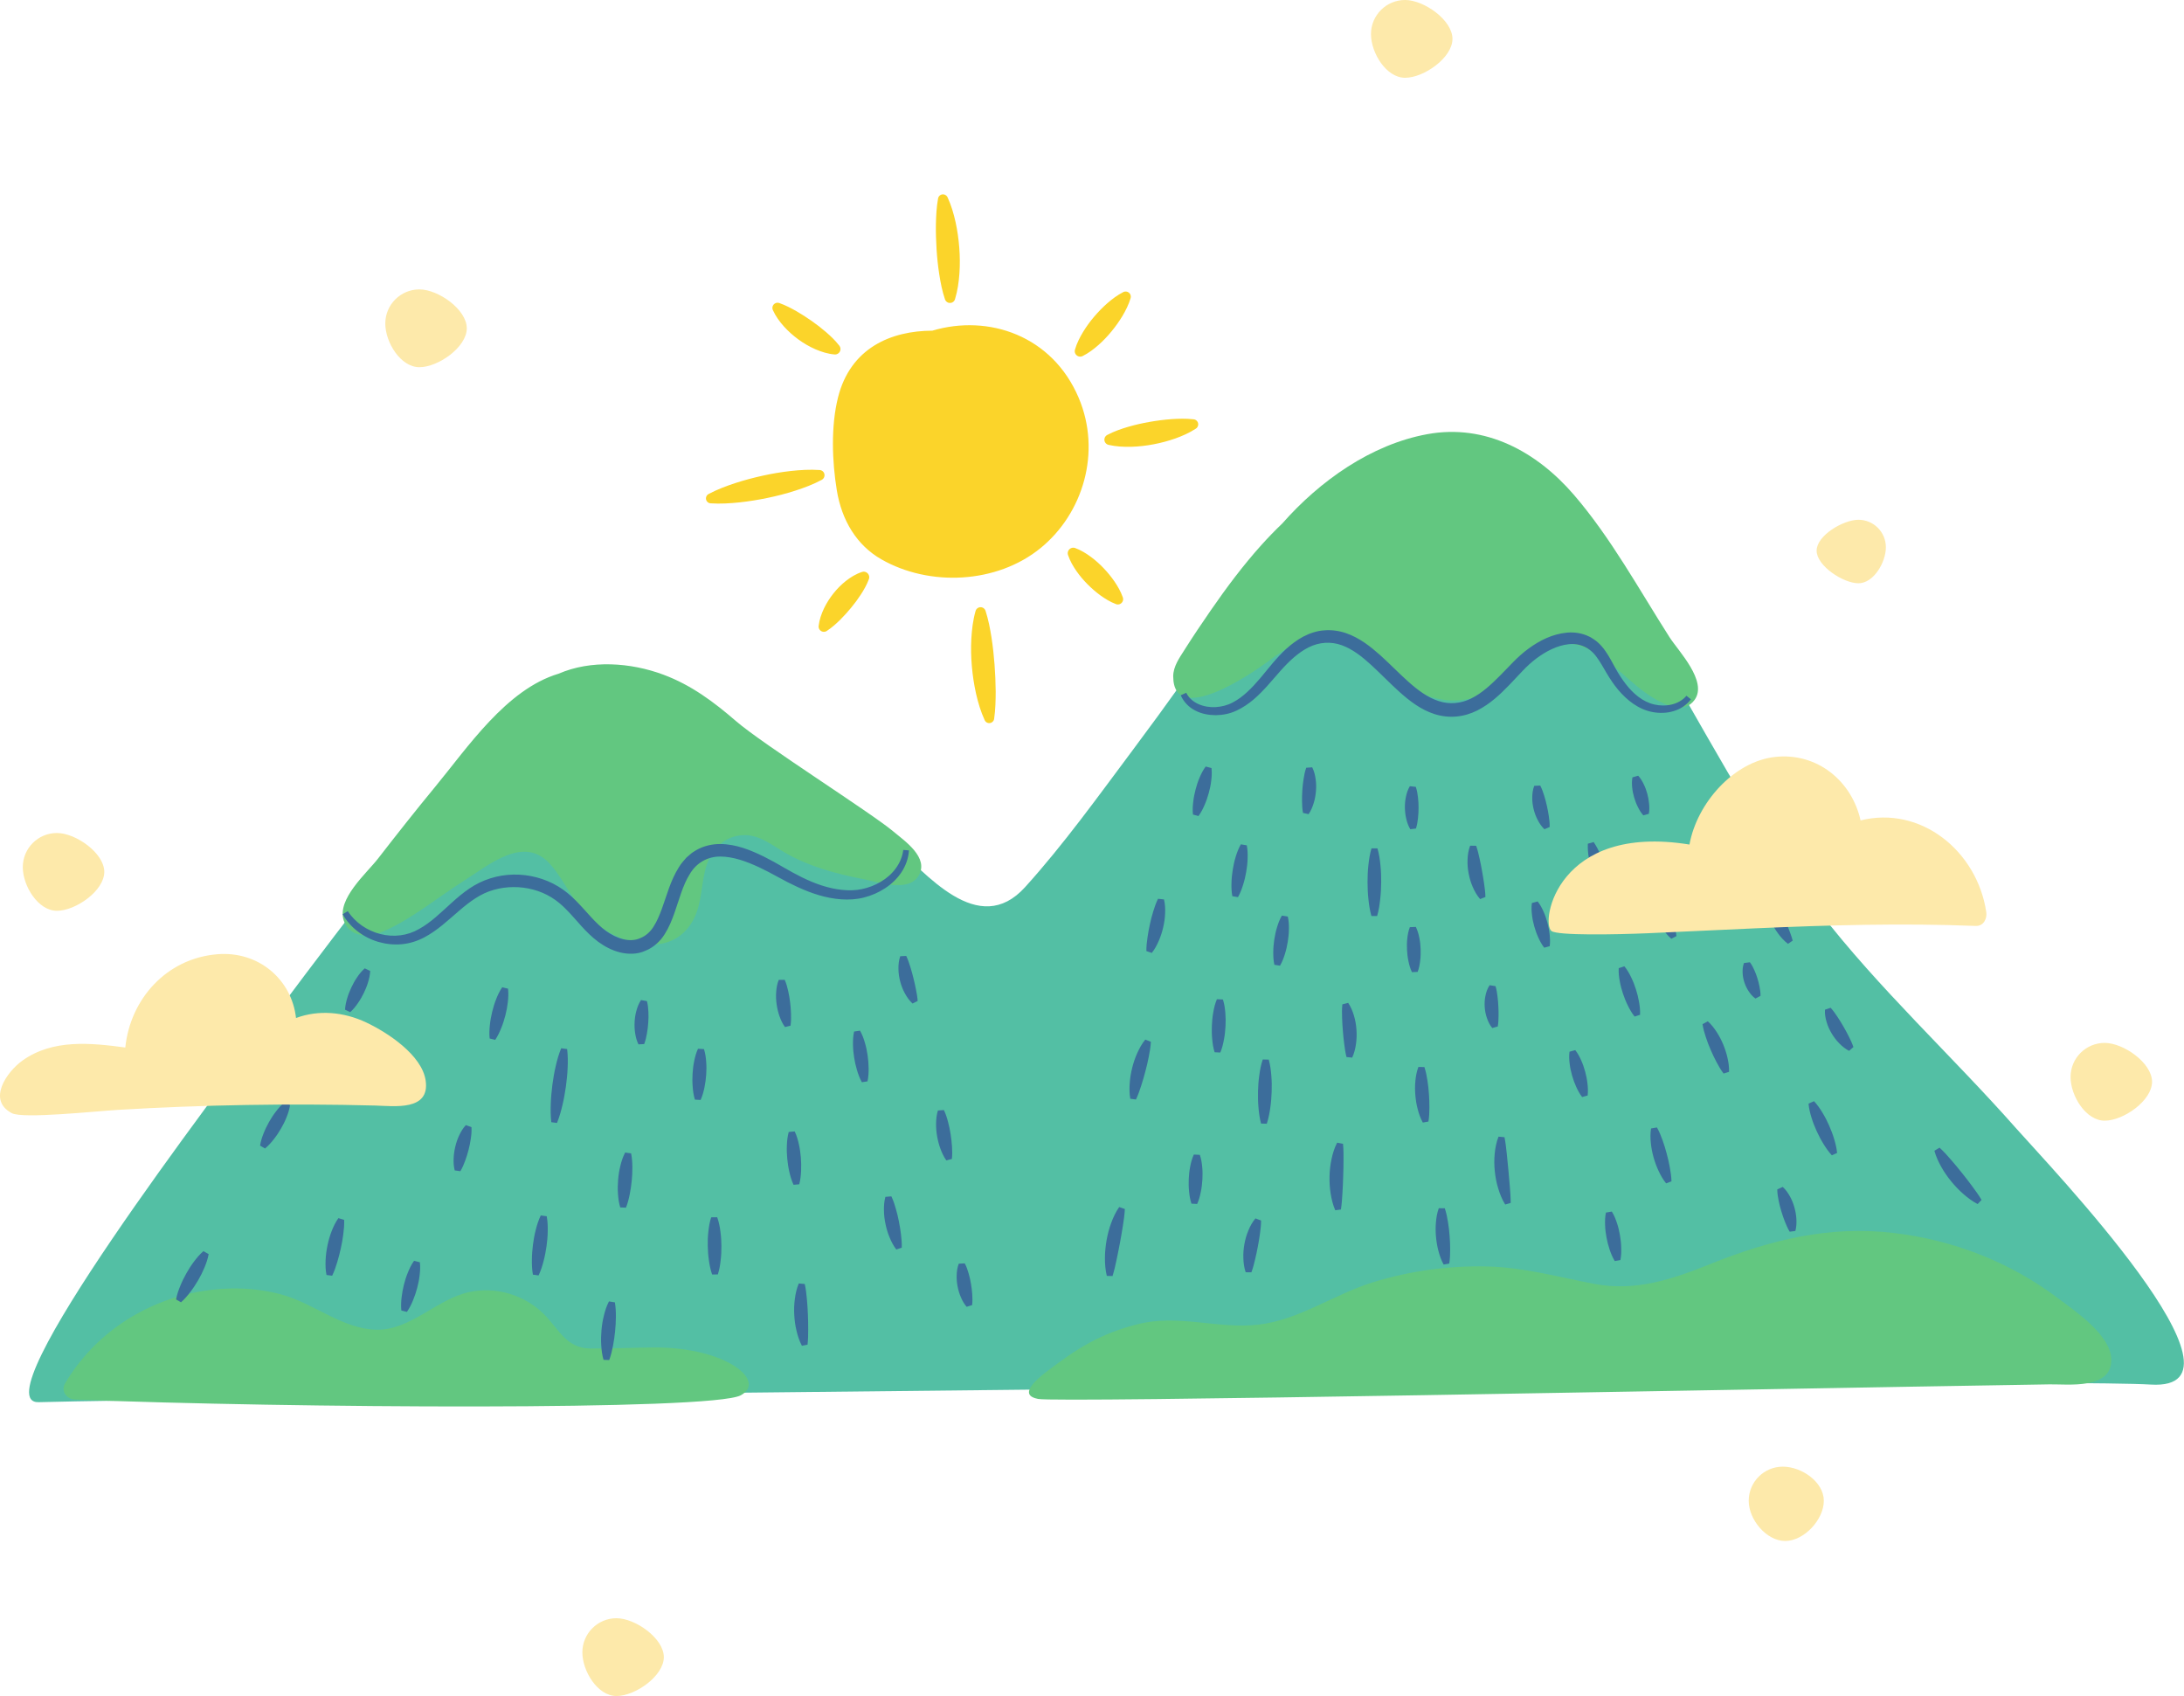
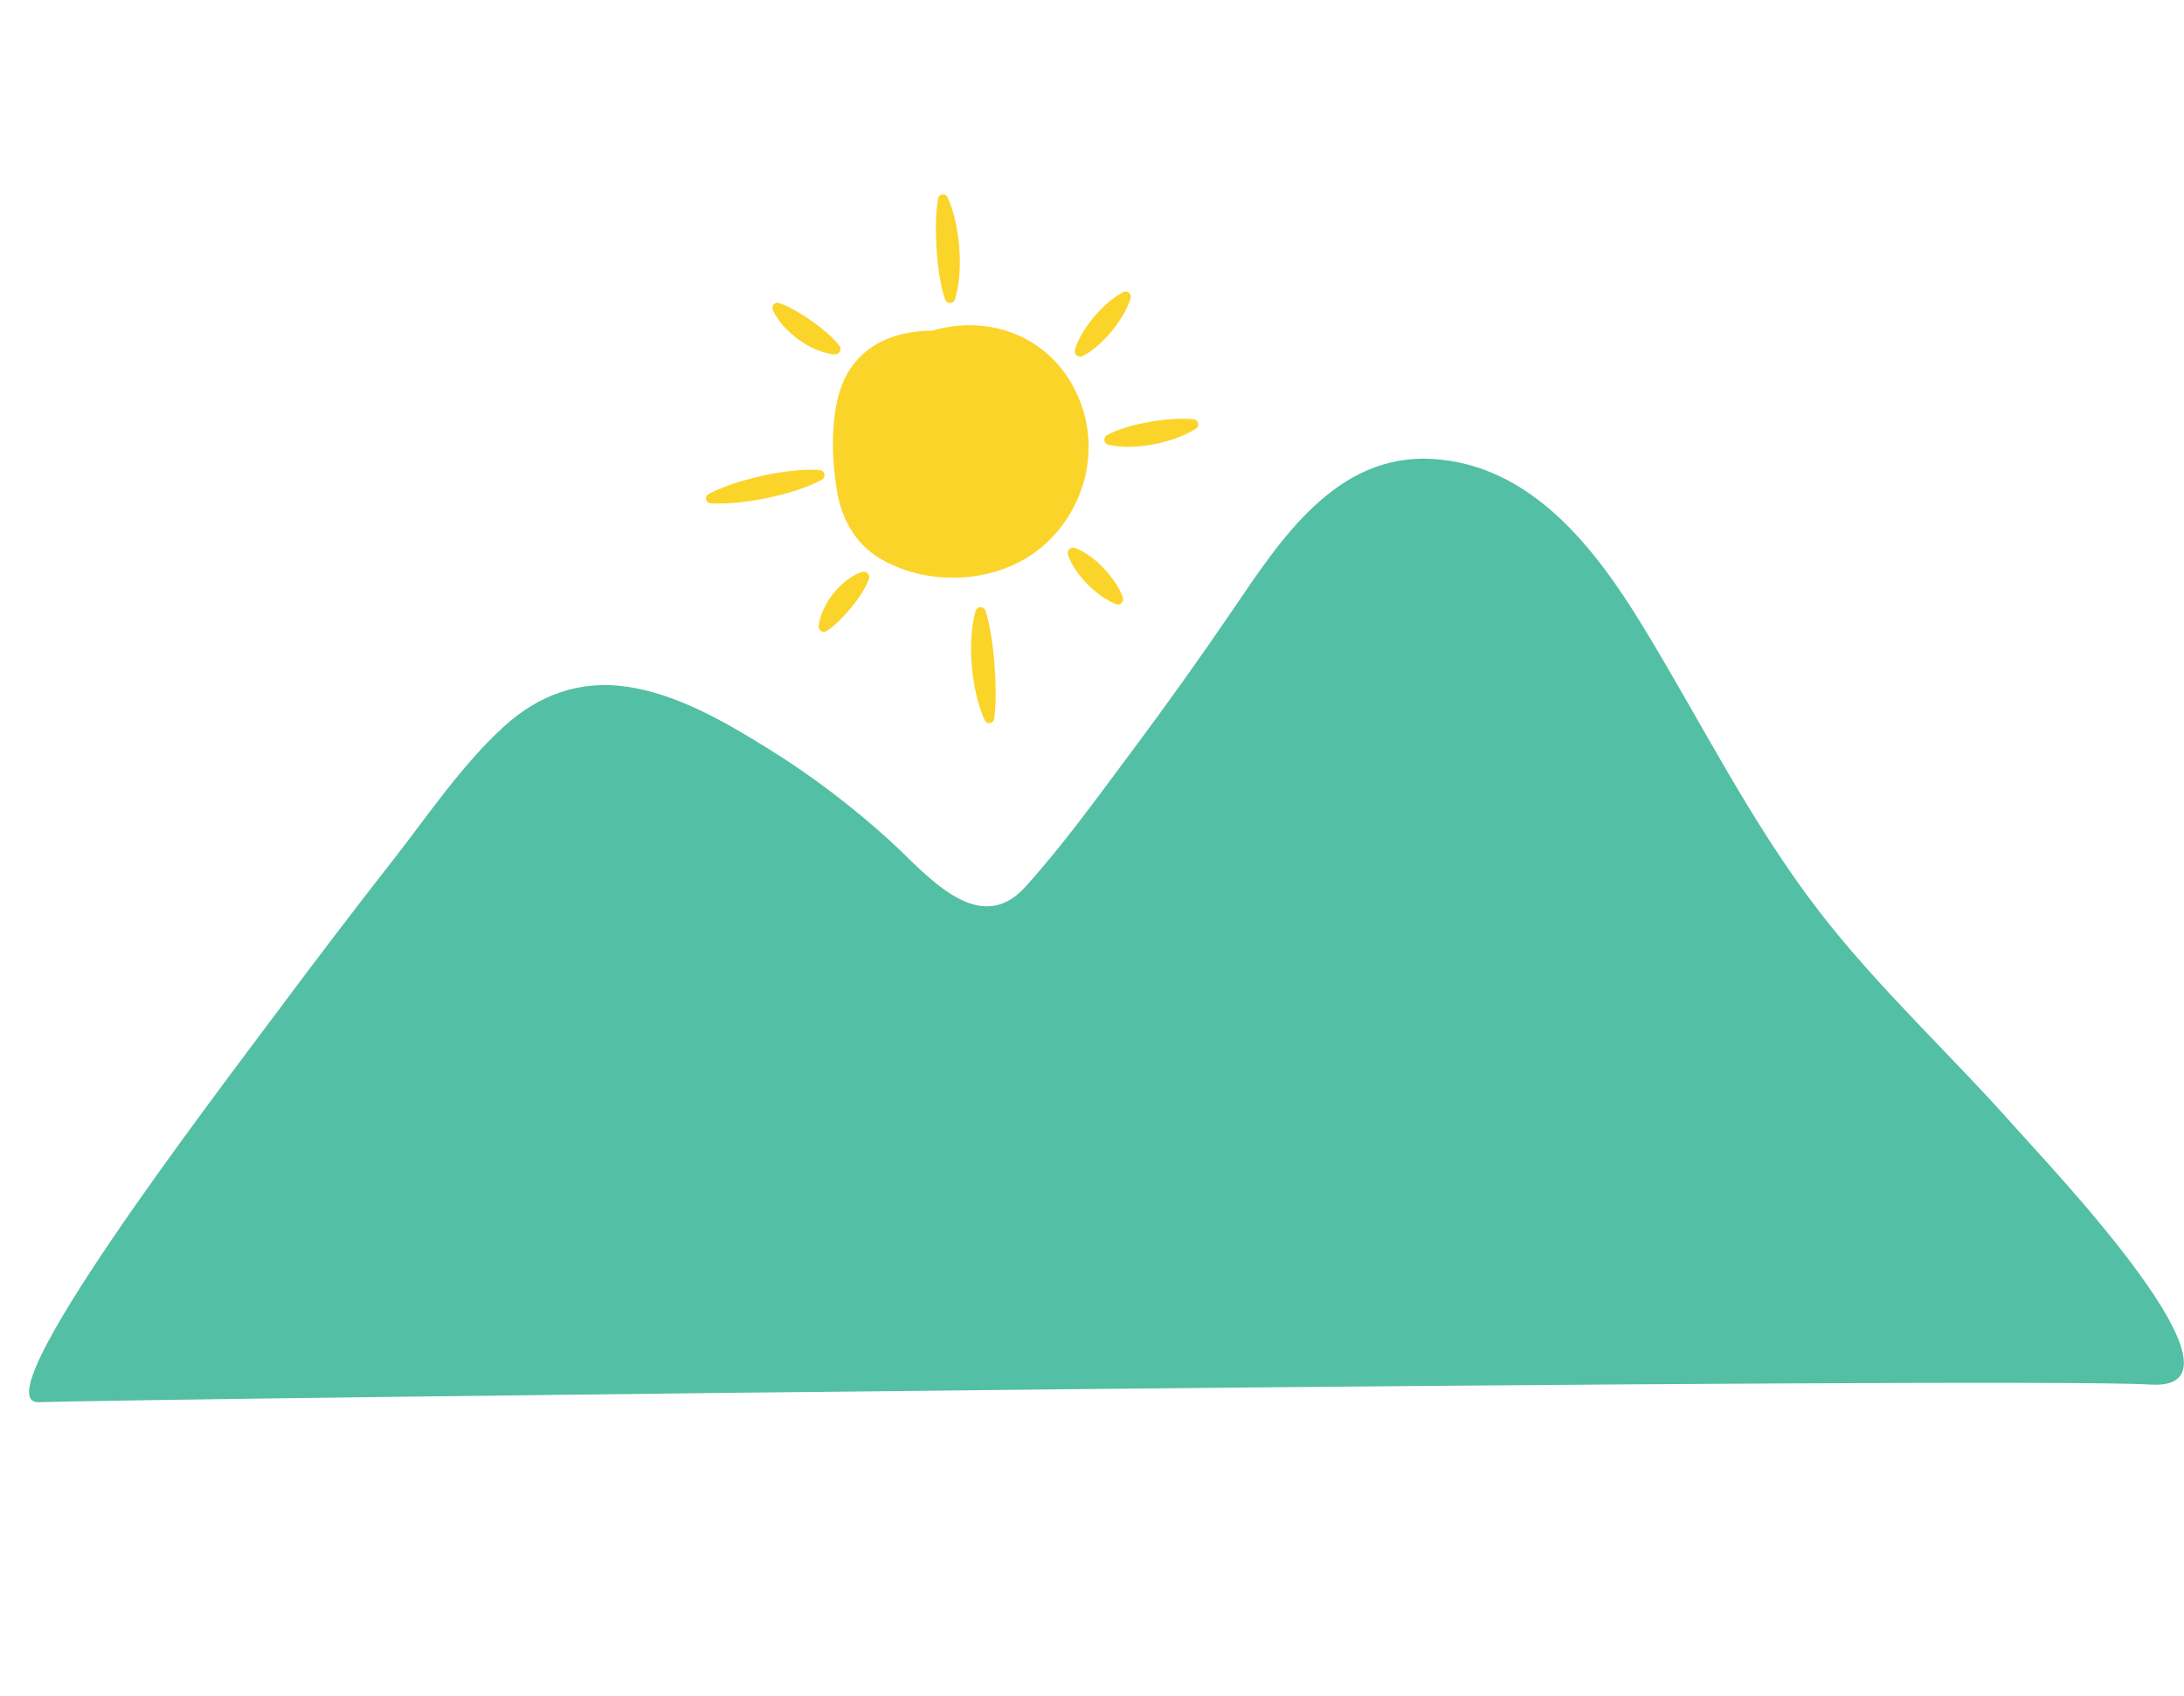
<svg xmlns="http://www.w3.org/2000/svg" height="372.2" preserveAspectRatio="xMidYMid meet" version="1.0" viewBox="0.0 0.0 479.4 372.2" width="479.4" zoomAndPan="magnify">
  <defs>
    <clipPath id="a">
      <path d="M 6 100 L 479.371 100 L 479.371 308 L 6 308 Z M 6 100" />
    </clipPath>
    <clipPath id="b">
-       <path d="M 0 0 L 473 0 L 473 372.211 L 0 372.211 Z M 0 0" />
-     </clipPath>
+       </clipPath>
  </defs>
  <g>
    <g clip-path="url(#a)" id="change1_1">
      <path d="M 472.105 303.859 C 442.973 302.094 28.863 306.992 8.523 307.723 C -4.734 308.195 47.27 240.301 60.633 222.359 C 69.102 210.984 77.707 199.707 86.441 188.535 C 94.117 178.711 101.445 167.781 110.703 159.363 C 118.277 152.477 127.414 149.164 137.66 150.711 C 148.711 152.375 158.992 158.332 168.355 164.129 C 177.988 170.094 187.074 176.965 195.445 184.602 C 203.223 191.695 214.754 206.043 225.027 194.676 C 233.512 185.289 241.031 174.793 248.602 164.668 C 256.145 154.582 263.461 144.324 270.551 133.91 C 281.02 118.527 293.23 99.48 314.426 100.723 C 336.141 101.996 350.16 120.332 360.574 137.375 C 373.348 158.289 384.25 180.473 399.266 199.945 C 412.422 217.012 428.395 231.602 442.629 247.715 C 449.645 255.656 497.246 305.383 472.105 303.859" fill="#53bfa4" />
    </g>
    <g id="change2_1">
-       <path d="M 451.562 284.781 C 441.16 276.949 428.668 272.117 415.758 270.598 C 401.402 268.906 388.559 272.121 375.332 277.441 C 367.07 280.762 359.004 283.473 350.012 281.773 C 342.082 280.273 334.602 278.137 326.461 277.938 C 318.004 277.734 309.445 278.918 301.363 281.414 C 292.93 284.016 285.109 289.688 276.277 290.703 C 267.285 291.738 258.676 288.316 249.664 290.625 C 241.402 292.738 236.438 295.918 229.758 301.008 C 223.504 305.777 226.277 306.676 227.848 307.008 C 231.898 307.875 376.332 305.004 449.906 303.812 C 453.977 303.746 463.57 305.008 463.441 298.355 C 463.34 292.941 455.383 287.656 451.562 284.781 Z M 143.789 295.715 C 140.504 295.715 132.742 296.012 129.48 295.945 C 124.238 295.84 122.633 291.621 119.383 288.395 C 115.121 284.168 108.828 282.277 102.949 283.57 C 95.805 285.141 90.113 291.977 82.602 291.824 C 75.219 291.676 68.785 285.965 61.746 284.082 C 56.035 282.551 49.996 282.402 44.18 283.387 C 31.762 285.484 20.676 292.754 14.262 303.641 C 13.297 305.277 14.684 307.074 16.398 307.145 C 63.543 309.023 156.277 309.625 162.598 306.215 C 168.344 303.113 159.508 295.715 143.789 295.715 Z M 278.035 145.391 C 282.719 141.961 288.496 137.688 294.688 138.836 C 300.305 139.871 303.59 146.816 308.137 149.973 C 316.484 155.762 325.027 154.695 332.262 147.953 C 337.129 143.418 341.184 139.047 348.324 142.312 C 353.926 144.875 357.742 150.102 362.996 153.215 C 365.551 154.73 369.711 156.746 371.977 153.59 C 374.91 149.512 368.391 142.855 366.465 139.836 C 359.77 129.355 353.609 118.031 345.469 108.582 C 337.316 99.117 326.051 92.961 313.32 95.281 C 300.961 97.531 289.672 105.559 281.461 114.891 C 279.879 116.402 278.348 117.98 276.879 119.617 C 272.855 124.09 269.242 128.93 265.824 133.871 C 263.84 136.742 261.883 139.645 260.016 142.598 C 258.91 144.348 257.52 146.258 257.527 148.438 C 257.57 159.676 275.047 147.578 278.035 145.391 Z M 201.613 192.223 C 199.348 195.949 192.617 193.531 189.359 192.902 C 183.586 191.785 177.855 190.227 172.691 187.348 C 169.59 185.617 166.656 183.004 162.875 183.293 C 159.082 183.586 156.379 186.156 155.191 189.605 C 153.789 193.68 154.238 198.254 152.059 202.098 C 147.203 210.664 135.91 207.246 129.891 201.957 C 125.953 198.5 124.219 193.609 120.855 189.746 C 115.051 183.09 107.371 189.816 101.715 193.379 C 95.887 197.047 89.777 202.188 83.371 204.727 C 80.512 205.859 76.57 205.406 75.453 202.02 C 73.898 197.309 80.461 191.668 82.969 188.438 C 87.062 183.164 91.195 177.914 95.449 172.762 C 102.672 164.016 111.133 151.285 122.613 147.852 C 129.691 144.781 138.387 145.371 145.605 148.059 C 151.719 150.336 156.66 154.023 161.547 158.25 C 167.469 163.375 191.234 178.387 196.098 182.48 C 198.547 184.543 204.047 188.227 201.613 192.223" fill="#62c780" />
-     </g>
+       </g>
    <g id="change3_1">
-       <path d="M 363.105 154.602 C 360.59 154.027 358.457 152.199 356.836 150.086 C 356.012 149.02 355.273 147.863 354.605 146.66 C 353.926 145.449 353.285 144.141 352.395 142.879 C 351.953 142.25 351.445 141.629 350.844 141.078 C 350.547 140.801 350.219 140.539 349.871 140.32 C 349.52 140.102 349.191 139.848 348.801 139.691 C 347.309 138.945 345.605 138.699 344.012 138.832 C 340.797 139.121 337.98 140.551 335.562 142.312 C 334.355 143.191 333.207 144.223 332.191 145.266 L 329.223 148.312 C 327.262 150.281 325.246 152.152 322.961 153.273 C 320.699 154.414 318.16 154.641 315.797 153.859 C 313.422 153.102 311.234 151.477 309.188 149.652 C 307.121 147.82 305.16 145.766 302.996 143.812 C 300.828 141.891 298.422 139.961 295.391 138.93 C 293.887 138.422 292.242 138.199 290.641 138.34 C 289.023 138.449 287.469 138.992 286.082 139.707 C 283.312 141.199 281.195 143.375 279.324 145.582 C 277.465 147.789 275.781 150.031 273.781 151.855 C 272.797 152.773 271.727 153.574 270.559 154.18 C 269.434 154.781 268.152 155.098 266.859 155.184 C 264.301 155.328 261.516 154.348 260.383 152.039 L 259.18 152.582 C 259.805 154.043 260.996 155.262 262.406 155.957 C 263.809 156.688 265.375 156.945 266.91 156.957 C 268.449 156.93 270.008 156.617 271.426 155.949 C 272.812 155.305 274.074 154.441 275.211 153.477 C 277.477 151.523 279.273 149.234 281.133 147.156 C 282.973 145.094 284.984 143.199 287.277 142.055 C 289.559 140.914 292.125 140.746 294.484 141.586 C 296.859 142.422 299.004 144.121 301.031 145.98 C 303.074 147.848 305.035 149.914 307.211 151.867 C 309.383 153.797 311.816 155.727 314.887 156.715 C 316.41 157.199 318.059 157.398 319.672 157.25 C 321.293 157.113 322.863 156.621 324.27 155.918 C 327.09 154.492 329.285 152.402 331.285 150.332 L 334.219 147.234 C 335.172 146.23 336.133 145.344 337.211 144.531 C 339.332 142.941 341.773 141.672 344.238 141.391 C 346.715 141.09 349.016 142.113 350.504 144.246 C 351.285 145.289 351.941 146.516 352.684 147.766 C 353.434 149.02 354.246 150.258 355.211 151.398 C 357.121 153.656 359.637 155.691 362.758 156.27 C 364.277 156.547 365.859 156.52 367.352 156.066 C 368.844 155.637 370.227 154.727 371.172 153.469 L 370.184 152.695 C 368.52 154.672 365.602 155.191 363.105 154.602 Z M 194.266 194.949 C 195.676 194.027 196.941 192.848 197.879 191.422 C 198.816 190 199.418 188.332 199.523 186.629 L 198.273 186.523 C 197.918 189.473 195.914 192.008 193.355 193.504 C 192.078 194.27 190.668 194.816 189.219 195.117 C 187.777 195.434 186.285 195.445 184.785 195.285 C 181.797 194.977 178.883 193.934 176.109 192.574 C 174.719 191.895 173.352 191.141 171.996 190.352 C 170.617 189.547 169.207 188.75 167.746 188.023 C 164.836 186.602 161.68 185.262 158.094 185.23 C 156.316 185.223 154.449 185.641 152.844 186.566 C 152.461 186.82 152.043 187.027 151.695 187.328 L 150.652 188.23 C 150.051 188.902 149.449 189.59 149.004 190.344 C 147.129 193.328 146.359 196.539 145.289 199.43 C 144.762 200.871 144.18 202.254 143.426 203.418 C 142.672 204.594 141.699 205.43 140.527 205.887 C 138.246 206.926 135.344 205.992 133.031 204.309 C 130.703 202.641 128.809 200.09 126.492 197.742 C 125.34 196.562 124.016 195.434 122.523 194.539 C 121.043 193.645 119.438 192.98 117.777 192.547 C 114.461 191.672 110.91 191.727 107.637 192.762 C 106 193.27 104.422 194.051 103.035 194.996 C 101.637 195.938 100.383 197.012 99.188 198.086 C 96.801 200.234 94.594 202.453 91.984 203.879 C 89.426 205.375 86.387 205.719 83.488 204.988 C 80.621 204.254 77.977 202.477 76.348 199.965 L 75.215 200.637 C 76.883 203.578 79.773 205.742 83.016 206.699 C 84.641 207.176 86.359 207.371 88.074 207.227 C 89.793 207.094 91.488 206.562 92.992 205.793 C 96.023 204.223 98.391 201.91 100.77 199.887 C 103.145 197.836 105.57 196.051 108.395 195.285 C 111.203 194.488 114.246 194.484 117.062 195.238 C 118.473 195.617 119.824 196.191 121.055 196.949 C 122.285 197.699 123.395 198.648 124.449 199.75 C 126.59 201.91 128.48 204.586 131.312 206.688 C 132.711 207.703 134.285 208.559 136.074 209.008 C 137.832 209.445 139.902 209.48 141.664 208.652 C 143.445 207.945 144.953 206.551 145.887 205.039 C 146.852 203.527 147.477 201.949 148.027 200.41 C 149.109 197.348 149.871 194.281 151.395 191.855 C 152.82 189.383 155.301 187.965 158.102 187.977 C 160.918 187.98 163.848 189.043 166.629 190.336 C 168.027 190.988 169.406 191.723 170.785 192.484 C 172.195 193.262 173.633 194.008 175.113 194.684 C 178.066 196.035 181.25 197.125 184.605 197.363 C 186.266 197.48 187.992 197.398 189.645 196.969 C 191.285 196.555 192.852 195.871 194.266 194.949 Z M 197.316 268.078 C 197.133 267.152 196.926 266.23 196.652 265.312 C 196.395 264.391 196.102 263.473 195.656 262.551 L 194.344 262.668 C 194.074 263.68 194.008 264.695 194.031 265.699 C 194.047 266.703 194.172 267.699 194.383 268.68 C 194.59 269.66 194.871 270.625 195.266 271.551 C 195.645 272.48 196.105 273.387 196.746 274.215 L 197.941 273.82 C 197.977 272.801 197.887 271.836 197.77 270.887 C 197.66 269.938 197.496 269.004 197.316 268.078 Z M 157.43 267.137 L 156.109 267.156 C 155.766 268.207 155.594 269.254 155.488 270.305 C 155.367 271.352 155.336 272.398 155.359 273.441 C 155.383 274.488 155.449 275.535 155.605 276.578 C 155.75 277.621 155.949 278.664 156.316 279.707 L 157.57 279.688 C 157.91 278.637 158.082 277.59 158.195 276.543 C 158.32 275.492 158.359 274.445 158.355 273.402 C 158.348 272.355 158.285 271.309 158.137 270.266 C 158.004 269.223 157.801 268.18 157.43 267.137 Z M 118.699 266.742 C 118.199 267.777 117.867 268.836 117.602 269.902 C 117.324 270.969 117.133 272.043 116.992 273.125 C 116.855 274.211 116.762 275.301 116.754 276.402 C 116.734 277.5 116.773 278.609 116.977 279.738 L 118.223 279.906 C 118.715 278.871 119.047 277.812 119.32 276.75 C 119.605 275.684 119.805 274.609 119.961 273.527 C 120.113 272.445 120.215 271.355 120.227 270.258 C 120.254 269.156 120.215 268.051 120.008 266.922 Z M 72.781 270.242 C 72.387 271.25 72.098 272.289 71.879 273.344 C 71.664 274.395 71.516 275.465 71.473 276.547 C 71.422 277.625 71.449 278.715 71.668 279.812 L 72.914 279.969 C 73.395 278.977 73.73 277.98 74.031 276.977 C 74.34 275.98 74.586 274.973 74.809 273.965 C 75.031 272.953 75.223 271.938 75.348 270.898 C 75.488 269.863 75.586 268.816 75.543 267.711 L 74.281 267.332 C 73.633 268.25 73.164 269.234 72.781 270.242 Z M 86.902 229.336 C 86.238 230.23 85.738 231.176 85.305 232.145 C 84.855 233.105 84.492 234.094 84.176 235.102 C 83.863 236.105 83.594 237.125 83.406 238.172 C 83.211 239.215 83.066 240.273 83.082 241.387 L 84.277 241.77 C 84.934 240.871 85.43 239.926 85.875 238.961 C 86.328 238 86.703 237.012 87.031 236.012 C 87.355 235.012 87.633 233.992 87.828 232.949 C 88.031 231.91 88.176 230.848 88.156 229.734 Z M 123.184 230.051 C 122.645 231.355 122.277 232.68 121.973 234.016 C 121.66 235.352 121.438 236.699 121.254 238.051 C 121.09 239.402 120.949 240.762 120.902 242.133 C 120.848 243.504 120.848 244.879 121.016 246.277 L 122.262 246.445 C 122.793 245.141 123.16 243.816 123.473 242.48 C 123.793 241.148 124.016 239.801 124.219 238.453 C 124.398 237.098 124.547 235.742 124.598 234.371 C 124.66 233.004 124.66 231.629 124.488 230.227 Z M 154.527 230.242 L 153.215 230.16 C 152.797 231.066 152.551 231.984 152.371 232.906 C 152.18 233.828 152.074 234.754 152.02 235.684 C 151.969 236.617 151.965 237.551 152.047 238.488 C 152.113 239.426 152.242 240.367 152.531 241.32 L 153.785 241.398 C 154.199 240.492 154.441 239.574 154.633 238.652 C 154.828 237.73 154.941 236.805 155.012 235.875 C 155.078 234.945 155.09 234.012 155.016 233.074 C 154.953 232.137 154.828 231.195 154.527 230.242 Z M 189.859 228.867 C 189.598 227.961 189.273 227.059 188.781 226.188 L 187.477 226.383 C 187.262 227.363 187.219 228.316 187.238 229.262 C 187.246 230.211 187.34 231.145 187.484 232.07 C 187.633 232.996 187.828 233.914 188.105 234.82 C 188.371 235.73 188.695 236.629 189.184 237.504 L 190.426 237.316 C 190.633 236.336 190.68 235.383 190.668 234.438 C 190.664 233.488 190.578 232.555 190.449 231.625 C 190.316 230.695 190.129 229.773 189.859 228.867 Z M 263.371 253.445 L 262.055 253.379 C 261.648 254.258 261.418 255.148 261.25 256.039 C 261.07 256.93 260.98 257.824 260.938 258.723 C 260.902 259.621 260.91 260.523 261.004 261.43 C 261.086 262.332 261.227 263.242 261.531 264.156 L 262.785 264.223 C 263.184 263.344 263.414 262.453 263.59 261.562 C 263.777 260.672 263.875 259.777 263.93 258.879 C 263.984 257.98 263.984 257.078 263.898 256.176 C 263.82 255.27 263.684 254.363 263.371 253.445 Z M 293.508 250.77 C 292.914 251.922 292.535 253.141 292.277 254.383 C 292.004 255.621 291.871 256.883 291.84 258.148 C 291.812 259.414 291.883 260.68 292.086 261.934 C 292.281 263.184 292.582 264.418 293.094 265.605 L 294.34 265.438 C 294.531 264.195 294.605 262.992 294.676 261.797 C 294.754 260.602 294.793 259.418 294.836 258.234 C 294.879 257.051 294.91 255.867 294.91 254.676 C 294.922 253.48 294.918 252.277 294.801 251.023 Z M 331.098 256.762 C 330.988 255.578 330.883 254.398 330.746 253.207 C 330.621 252.016 330.488 250.816 330.246 249.574 L 328.934 249.449 C 328.457 250.668 328.211 251.938 328.094 253.215 C 327.965 254.492 327.984 255.781 328.117 257.055 C 328.25 258.328 328.488 259.594 328.867 260.816 C 329.234 262.043 329.711 263.238 330.398 264.348 L 331.605 264 C 331.609 262.734 331.508 261.527 331.41 260.328 Z M 365.855 253.195 C 365.598 252.219 365.309 251.25 364.961 250.293 C 364.621 249.332 364.242 248.379 363.711 247.434 L 362.414 247.656 C 362.238 248.746 362.262 249.816 362.371 250.871 C 362.473 251.93 362.684 252.965 362.965 253.98 C 363.254 254.996 363.605 255.996 364.062 256.953 C 364.508 257.914 365.027 258.848 365.723 259.699 L 366.898 259.262 C 366.871 258.18 366.715 257.16 366.527 256.156 C 366.352 255.152 366.113 254.172 365.855 253.195 Z M 401.5 247 C 401.082 246.051 400.613 245.125 400.066 244.234 C 399.531 243.336 398.938 242.469 398.188 241.668 L 396.984 242.207 C 397.082 243.301 397.336 244.32 397.648 245.316 C 397.953 246.316 398.336 247.281 398.766 248.227 C 399.199 249.168 399.672 250.094 400.223 250.98 C 400.766 251.875 401.359 252.746 402.105 253.547 L 403.254 253.031 C 403.148 251.941 402.895 250.922 402.59 249.922 C 402.293 248.918 401.914 247.949 401.5 247 Z M 385.762 214.703 C 385.578 214.105 385.371 213.523 385.102 212.941 C 384.848 212.355 384.555 211.773 384.113 211.18 L 382.809 211.344 C 382.539 212.074 382.48 212.805 382.516 213.523 C 382.543 214.242 382.688 214.945 382.91 215.621 C 383.137 216.297 383.438 216.945 383.84 217.539 C 384.23 218.141 384.699 218.695 385.332 219.141 L 386.441 218.555 C 386.453 217.816 386.352 217.164 386.227 216.535 C 386.109 215.898 385.945 215.297 385.762 214.703 Z M 359.098 217.121 C 358.816 216.234 358.48 215.363 358.066 214.516 C 357.664 213.668 357.195 212.84 356.566 212.066 L 355.316 212.473 C 355.262 213.469 355.375 214.414 355.547 215.336 C 355.707 216.266 355.953 217.164 356.246 218.051 C 356.547 218.934 356.883 219.801 357.305 220.645 C 357.719 221.492 358.184 222.32 358.805 223.098 L 360 222.707 C 360.047 221.711 359.934 220.77 359.77 219.844 C 359.613 218.914 359.379 218.012 359.098 217.121 Z M 328.938 222.98 C 328.957 222.246 328.93 221.531 328.895 220.82 C 328.859 220.105 328.809 219.398 328.711 218.676 C 328.625 217.949 328.516 217.215 328.281 216.426 L 326.98 216.211 C 326.496 216.938 326.227 217.73 326.062 218.543 C 325.891 219.352 325.848 220.18 325.902 221 C 325.961 221.82 326.109 222.633 326.383 223.41 C 326.645 224.191 327.008 224.945 327.559 225.613 L 328.77 225.273 C 328.906 224.461 328.93 223.715 328.938 222.98 Z M 297.215 222.945 C 296.926 221.949 296.531 220.98 295.934 220.09 L 294.656 220.418 C 294.551 221.445 294.562 222.414 294.598 223.375 C 294.621 224.336 294.688 225.277 294.766 226.223 C 294.844 227.164 294.93 228.109 295.059 229.062 C 295.176 230.016 295.309 230.98 295.562 231.98 L 296.812 232.105 C 297.262 231.137 297.508 230.117 297.648 229.094 C 297.801 228.066 297.82 227.027 297.754 225.996 C 297.68 224.965 297.512 223.938 297.215 222.945 Z M 268.438 219.348 L 267.117 219.289 C 266.715 220.242 266.484 221.203 266.32 222.168 C 266.141 223.133 266.051 224.098 266.012 225.07 C 265.977 226.039 265.984 227.012 266.082 227.988 C 266.164 228.965 266.305 229.941 266.613 230.93 L 267.867 230.988 C 268.266 230.031 268.496 229.07 268.668 228.105 C 268.855 227.145 268.953 226.176 269.008 225.207 C 269.059 224.238 269.055 223.266 268.969 222.289 C 268.891 221.312 268.75 220.336 268.438 219.348 Z M 375.625 192.316 L 376.797 191.863 C 376.836 190.98 376.719 190.156 376.547 189.355 C 376.387 188.551 376.145 187.773 375.859 187.016 C 375.574 186.258 375.242 185.516 374.824 184.809 C 374.422 184.098 373.953 183.406 373.328 182.781 L 372.102 183.254 C 372.055 184.141 372.176 184.961 372.352 185.762 C 372.52 186.566 372.77 187.34 373.066 188.094 C 373.363 188.844 373.707 189.582 374.129 190.289 C 374.539 190.996 375.008 191.688 375.625 192.316 Z M 353.008 193.621 C 352.855 192.582 352.617 191.566 352.34 190.566 C 352.059 189.562 351.727 188.578 351.312 187.613 C 350.906 186.648 350.441 185.699 349.809 184.801 L 348.539 185.164 C 348.484 186.262 348.594 187.312 348.766 188.348 C 348.922 189.383 349.168 190.395 349.461 191.395 C 349.758 192.391 350.098 193.375 350.52 194.336 C 350.93 195.301 351.398 196.25 352.023 197.152 L 353.23 196.805 C 353.281 195.707 353.172 194.656 353.008 193.621 Z M 325.773 193.949 C 325.645 193.008 325.484 192.094 325.324 191.18 C 325.16 190.262 324.988 189.352 324.777 188.43 C 324.578 187.508 324.363 186.582 324.023 185.621 L 322.703 185.594 C 322.324 186.59 322.172 187.621 322.137 188.652 C 322.09 189.684 322.184 190.715 322.379 191.727 C 322.574 192.734 322.863 193.727 323.281 194.668 C 323.691 195.613 324.199 196.52 324.895 197.316 L 326.062 196.855 C 326.035 195.836 325.906 194.887 325.773 193.949 Z M 302.363 186.191 L 301.047 186.188 C 300.684 187.422 300.496 188.66 300.367 189.895 C 300.23 191.133 300.184 192.367 300.184 193.605 C 300.191 194.844 300.238 196.078 300.375 197.316 C 300.5 198.555 300.684 199.789 301.031 201.027 L 302.285 201.031 C 302.645 199.797 302.832 198.562 302.965 197.324 C 303.109 196.09 303.168 194.852 303.18 193.613 C 303.191 192.379 303.148 191.141 303.02 189.906 C 302.902 188.668 302.719 187.43 302.363 186.191 Z M 273.855 188.469 C 273.895 187.5 273.871 186.523 273.676 185.516 L 272.375 185.297 C 271.863 186.188 271.52 187.105 271.242 188.031 C 270.953 188.957 270.746 189.898 270.598 190.848 C 270.445 191.797 270.34 192.754 270.32 193.727 C 270.289 194.695 270.312 195.672 270.504 196.68 L 271.742 196.887 C 272.246 195.996 272.59 195.078 272.875 194.152 C 273.172 193.227 273.383 192.289 273.551 191.344 C 273.715 190.395 273.828 189.438 273.855 188.469 Z M 133.668 285.609 C 133.148 286.617 132.812 287.66 132.559 288.719 C 132.289 289.77 132.125 290.844 132.027 291.922 C 131.934 293 131.902 294.082 131.973 295.168 C 132.031 296.254 132.164 297.344 132.477 298.43 L 133.734 298.473 C 134.121 297.422 134.359 296.379 134.559 295.336 C 134.766 294.293 134.902 293.25 135.012 292.207 C 135.117 291.16 135.188 290.109 135.188 289.047 C 135.195 287.988 135.16 286.918 134.969 285.816 Z M 137.227 252.934 C 136.727 253.883 136.41 254.863 136.172 255.855 C 135.922 256.848 135.77 257.855 135.684 258.867 C 135.598 259.879 135.57 260.898 135.645 261.918 C 135.707 262.938 135.836 263.961 136.145 264.984 L 137.402 265.035 C 137.797 264.055 138.035 263.074 138.23 262.094 C 138.434 261.109 138.566 260.129 138.668 259.141 C 138.766 258.156 138.82 257.168 138.805 256.164 C 138.801 255.164 138.742 254.156 138.531 253.121 Z M 142.004 219.703 L 140.707 219.477 C 140.215 220.219 139.91 221.008 139.695 221.812 C 139.465 222.617 139.348 223.441 139.301 224.27 C 139.262 225.098 139.285 225.93 139.422 226.758 C 139.547 227.582 139.754 228.406 140.145 229.199 L 141.402 229.133 C 141.711 228.328 141.879 227.547 142.012 226.77 C 142.156 225.996 142.238 225.227 142.293 224.453 C 142.348 223.684 142.371 222.91 142.328 222.121 C 142.297 221.336 142.223 220.539 142.004 219.703 Z M 177.121 285.141 C 177.023 284.039 176.902 282.934 176.648 281.789 L 175.336 281.668 C 174.871 282.777 174.621 283.926 174.473 285.082 C 174.312 286.238 174.281 287.406 174.344 288.57 C 174.406 289.734 174.559 290.895 174.836 292.027 C 175.098 293.164 175.461 294.285 176.023 295.344 L 177.258 295.105 C 177.391 293.945 177.406 292.828 177.406 291.723 C 177.414 290.617 177.379 289.523 177.336 288.43 C 177.289 287.332 177.23 286.242 177.121 285.141 Z M 175.848 256.945 C 175.898 255.965 175.867 254.996 175.793 254.027 C 175.711 253.062 175.582 252.098 175.363 251.145 C 175.156 250.188 174.887 249.238 174.441 248.305 L 173.129 248.422 C 172.859 249.418 172.758 250.402 172.723 251.379 C 172.676 252.355 172.715 253.328 172.809 254.293 C 172.902 255.258 173.039 256.219 173.266 257.176 C 173.48 258.129 173.75 259.078 174.188 260.016 L 175.441 259.902 C 175.703 258.906 175.805 257.922 175.848 256.945 Z M 173.633 222.488 C 173.613 221.645 173.539 220.816 173.441 219.992 C 173.34 219.164 173.211 218.348 173.02 217.523 C 172.84 216.699 172.617 215.875 172.25 215.031 L 170.934 215.047 C 170.586 215.926 170.434 216.816 170.375 217.711 C 170.305 218.602 170.348 219.496 170.469 220.375 C 170.594 221.258 170.785 222.129 171.09 222.973 C 171.379 223.816 171.754 224.645 172.309 225.402 L 173.527 225.094 C 173.66 224.188 173.66 223.332 173.633 222.488 Z M 213.133 281.738 C 213.008 280.988 212.852 280.246 212.629 279.504 C 212.422 278.758 212.172 278.016 211.77 277.258 L 210.453 277.332 C 210.141 278.152 210.023 278.984 209.996 279.812 C 209.961 280.637 210.035 281.457 210.184 282.266 C 210.34 283.074 210.562 283.867 210.891 284.629 C 211.211 285.391 211.609 286.129 212.184 286.793 L 213.383 286.418 C 213.488 285.574 213.465 284.789 213.41 284.016 C 213.363 283.238 213.258 282.488 213.133 281.738 Z M 208.66 248.879 C 208.52 247.996 208.348 247.117 208.109 246.246 C 207.883 245.367 207.613 244.492 207.188 243.613 L 205.875 243.711 C 205.586 244.66 205.488 245.613 205.477 246.559 C 205.457 247.504 205.543 248.445 205.703 249.371 C 205.867 250.297 206.098 251.211 206.43 252.102 C 206.754 252.988 207.152 253.859 207.727 254.664 L 208.941 254.344 C 209.051 253.379 209.023 252.461 208.965 251.559 C 208.91 250.648 208.797 249.762 208.66 248.879 Z M 200.5 214.648 C 200.301 213.848 200.09 213.051 199.836 212.246 C 199.59 211.438 199.32 210.629 198.922 209.789 L 197.605 209.855 C 197.289 210.773 197.195 211.711 197.215 212.641 C 197.219 213.574 197.359 214.496 197.598 215.395 C 197.836 216.293 198.164 217.168 198.617 217.984 C 199.059 218.805 199.594 219.582 200.309 220.234 L 201.434 219.676 C 201.371 218.754 201.215 217.914 201.047 217.086 C 200.891 216.258 200.695 215.453 200.5 214.648 Z M 313.336 237.164 C 313.188 236.18 313 235.191 312.664 234.184 L 311.348 234.152 C 310.965 235.164 310.777 236.199 310.684 237.234 C 310.578 238.273 310.59 239.312 310.676 240.344 C 310.762 241.379 310.922 242.402 311.191 243.41 C 311.449 244.418 311.789 245.41 312.312 246.355 L 313.551 246.137 C 313.723 245.09 313.758 244.082 313.762 243.082 C 313.773 242.086 313.73 241.098 313.66 240.113 C 313.594 239.129 313.496 238.148 313.336 237.164 Z M 311.742 210.797 C 311.848 209.969 311.867 209.141 311.84 208.32 C 311.809 207.496 311.727 206.676 311.559 205.859 C 311.402 205.043 311.18 204.227 310.785 203.422 L 309.469 203.477 C 309.148 204.316 308.996 205.145 308.91 205.973 C 308.812 206.805 308.805 207.629 308.848 208.449 C 308.891 209.27 308.98 210.094 309.156 210.906 C 309.32 211.727 309.543 212.539 309.93 213.348 L 311.184 213.293 C 311.5 212.453 311.648 211.625 311.742 210.797 Z M 310.812 181.828 C 311.066 181.027 311.184 180.262 311.262 179.504 C 311.352 178.746 311.379 177.996 311.379 177.25 C 311.379 176.504 311.352 175.758 311.254 175.004 C 311.172 174.246 311.047 173.484 310.777 172.688 L 309.469 172.539 C 309.023 173.285 308.77 174.07 308.609 174.867 C 308.434 175.66 308.371 176.469 308.383 177.273 C 308.398 178.078 308.484 178.887 308.676 179.676 C 308.859 180.469 309.121 181.246 309.566 181.984 Z M 90.891 276.695 C 90.305 277.512 89.891 278.375 89.539 279.25 C 89.176 280.125 88.895 281.02 88.664 281.93 C 88.441 282.84 88.258 283.762 88.156 284.703 C 88.047 285.645 87.992 286.602 88.098 287.598 L 89.316 287.91 C 89.891 287.09 90.305 286.23 90.664 285.355 C 91.035 284.48 91.324 283.586 91.566 282.684 C 91.809 281.777 92 280.855 92.105 279.914 C 92.223 278.977 92.277 278.023 92.164 277.023 Z M 42.566 276.891 C 41.949 277.707 41.406 278.566 40.906 279.453 C 40.414 280.34 39.957 281.246 39.574 282.199 C 39.184 283.145 38.84 284.117 38.645 285.176 L 39.734 285.797 C 40.543 285.09 41.207 284.301 41.824 283.48 C 42.449 282.668 43 281.812 43.512 280.938 C 44.02 280.059 44.48 279.152 44.871 278.207 C 45.27 277.262 45.609 276.289 45.801 275.23 L 44.656 274.578 C 43.844 275.281 43.176 276.07 42.566 276.891 Z M 100.805 249.152 C 100.426 249.941 100.148 250.77 99.945 251.617 C 99.742 252.465 99.605 253.324 99.578 254.203 C 99.539 255.078 99.578 255.965 99.809 256.859 L 101.051 257.035 C 101.516 256.262 101.836 255.48 102.121 254.699 C 102.414 253.922 102.645 253.133 102.852 252.344 C 103.055 251.551 103.23 250.75 103.34 249.926 C 103.465 249.105 103.547 248.266 103.492 247.359 L 102.254 246.914 C 101.625 247.598 101.176 248.359 100.805 249.152 Z M 60.582 243.918 C 60.008 244.648 59.516 245.418 59.062 246.219 C 58.617 247.016 58.207 247.84 57.871 248.703 C 57.531 249.562 57.234 250.449 57.086 251.422 L 58.176 252.047 C 58.938 251.426 59.551 250.723 60.121 249.992 C 60.699 249.266 61.199 248.496 61.664 247.707 C 62.125 246.914 62.539 246.098 62.879 245.238 C 63.23 244.383 63.523 243.492 63.668 242.52 L 62.527 241.863 C 61.758 242.48 61.141 243.184 60.582 243.918 Z M 110.238 216.664 C 109.656 217.512 109.246 218.406 108.895 219.312 C 108.535 220.215 108.258 221.141 108.031 222.078 C 107.809 223.02 107.629 223.969 107.531 224.938 C 107.426 225.902 107.371 226.887 107.484 227.906 L 108.703 228.211 C 109.277 227.355 109.688 226.465 110.047 225.559 C 110.414 224.656 110.699 223.734 110.941 222.801 C 111.18 221.863 111.363 220.918 111.469 219.949 C 111.582 218.984 111.633 218.004 111.516 216.98 Z M 78.379 214.488 C 77.898 215.188 77.492 215.922 77.137 216.68 C 76.781 217.438 76.465 218.215 76.227 219.027 C 75.98 219.84 75.785 220.676 75.738 221.582 L 76.871 222.129 C 77.551 221.523 78.082 220.852 78.562 220.152 C 79.051 219.461 79.465 218.727 79.836 217.977 C 80.203 217.227 80.527 216.449 80.77 215.637 C 81.023 214.832 81.219 213.996 81.258 213.086 L 80.07 212.516 C 79.383 213.113 78.852 213.785 78.379 214.488 Z M 281.383 200.941 C 280.887 201.785 280.562 202.656 280.305 203.539 C 280.031 204.414 279.848 205.309 279.711 206.207 C 279.582 207.109 279.492 208.016 279.492 208.938 C 279.48 209.855 279.523 210.781 279.73 211.734 L 280.973 211.93 C 281.461 211.086 281.785 210.215 282.055 209.336 C 282.332 208.457 282.523 207.566 282.672 206.668 C 282.82 205.77 282.914 204.863 282.922 203.945 C 282.941 203.027 282.898 202.102 282.684 201.145 Z M 278.5 232.547 L 277.184 232.512 C 276.793 233.672 276.57 234.84 276.418 236.008 C 276.25 237.176 276.172 238.348 276.141 239.52 C 276.117 240.691 276.137 241.863 276.242 243.039 C 276.34 244.219 276.492 245.395 276.809 246.578 L 278.066 246.613 C 278.449 245.449 278.672 244.285 278.836 243.117 C 279.008 241.949 279.094 240.777 279.137 239.605 C 279.18 238.434 279.164 237.258 279.066 236.086 C 278.977 234.906 278.824 233.73 278.5 232.547 Z M 432.855 260.258 C 432.133 259.27 431.383 258.32 430.629 257.375 C 429.871 256.43 429.105 255.492 428.301 254.574 C 427.504 253.648 426.684 252.734 425.742 251.867 L 424.613 252.547 C 424.957 253.812 425.5 254.984 426.129 256.098 C 426.754 257.215 427.488 258.27 428.297 259.258 C 429.109 260.246 429.984 261.18 430.953 262.02 C 431.914 262.863 432.941 263.637 434.102 264.246 L 434.965 263.332 C 434.309 262.23 433.586 261.238 432.855 260.258 Z M 393.883 264.977 C 393.648 264.145 393.336 263.34 392.91 262.582 C 392.496 261.82 391.996 261.102 391.32 260.484 L 390.121 261.031 C 390.133 261.918 390.262 262.719 390.426 263.508 C 390.578 264.297 390.781 265.059 391.008 265.812 C 391.234 266.566 391.48 267.316 391.781 268.062 C 392.07 268.812 392.391 269.559 392.848 270.312 L 394.094 270.148 C 394.328 269.266 394.367 268.391 394.316 267.523 C 394.273 266.656 394.113 265.805 393.883 264.977 Z M 355.586 271.059 C 355.434 270.168 355.227 269.289 354.938 268.426 C 354.656 267.562 354.316 266.711 353.805 265.887 L 352.508 266.117 C 352.312 267.066 352.289 267.988 352.328 268.895 C 352.355 269.809 352.473 270.703 352.637 271.586 C 352.805 272.473 353.02 273.352 353.316 274.211 C 353.602 275.074 353.945 275.93 354.449 276.754 L 355.688 276.531 C 355.875 275.582 355.898 274.664 355.863 273.754 C 355.844 272.84 355.734 271.945 355.586 271.059 Z M 317.84 268.191 C 317.684 267.191 317.484 266.188 317.137 265.172 L 315.82 265.156 C 315.449 266.188 315.277 267.238 315.191 268.289 C 315.098 269.34 315.113 270.391 315.211 271.438 C 315.305 272.48 315.473 273.52 315.746 274.539 C 316.012 275.559 316.355 276.562 316.887 277.52 L 318.121 277.301 C 318.289 276.238 318.32 275.215 318.316 274.199 C 318.324 273.188 318.27 272.184 318.195 271.184 C 318.117 270.188 318.012 269.191 317.84 268.191 Z M 274.008 270.086 C 273.605 271.039 273.328 272.039 273.148 273.055 C 272.973 274.07 272.883 275.102 272.926 276.133 C 272.957 277.164 273.09 278.199 273.43 279.207 L 274.688 279.223 C 275.047 278.258 275.285 277.316 275.504 276.383 C 275.734 275.449 275.918 274.523 276.098 273.594 C 276.273 272.668 276.438 271.738 276.562 270.789 C 276.695 269.844 276.812 268.883 276.812 267.852 L 275.578 267.391 C 274.891 268.207 274.395 269.129 274.008 270.086 Z M 243.902 268.418 C 243.449 269.645 243.129 270.914 242.895 272.199 C 242.68 273.488 242.539 274.789 242.539 276.098 C 242.535 277.402 242.637 278.715 242.949 280.008 L 244.207 280.043 C 244.594 278.801 244.863 277.582 245.117 276.363 C 245.387 275.152 245.602 273.941 245.84 272.734 C 246.055 271.523 246.285 270.316 246.469 269.09 C 246.664 267.863 246.844 266.629 246.914 265.332 L 245.668 264.898 C 244.906 265.996 244.352 267.188 243.902 268.418 Z M 392.473 207.137 L 393.508 206.426 C 393.227 205.391 392.859 204.445 392.496 203.512 C 392.137 202.57 391.754 201.664 391.375 200.754 C 390.992 199.844 390.609 198.938 390.188 198.035 C 389.777 197.125 389.352 196.211 388.809 195.289 L 387.516 195.539 C 387.363 196.648 387.449 197.75 387.656 198.82 C 387.848 199.895 388.184 200.938 388.617 201.934 C 389.055 202.93 389.582 203.883 390.227 204.762 C 390.859 205.645 391.586 206.465 392.473 207.137 Z M 404.645 225.285 C 404.242 224.586 403.828 223.895 403.367 223.211 C 402.918 222.523 402.445 221.84 401.836 221.168 L 400.59 221.59 C 400.531 222.539 400.695 223.449 400.961 224.32 C 401.215 225.195 401.598 226.023 402.059 226.801 C 402.527 227.578 403.066 228.309 403.707 228.957 C 404.34 229.605 405.047 230.191 405.891 230.621 L 406.832 229.789 C 406.547 228.93 406.18 228.176 405.809 227.438 C 405.441 226.695 405.047 225.988 404.645 225.285 Z M 378.262 229.234 C 377.871 228.297 377.406 227.387 376.848 226.527 C 376.297 225.668 375.668 224.848 374.875 224.137 L 373.715 224.766 C 373.871 225.801 374.148 226.75 374.461 227.68 C 374.762 228.613 375.117 229.516 375.504 230.402 C 375.887 231.293 376.293 232.172 376.762 233.039 C 377.215 233.906 377.703 234.766 378.336 235.602 L 379.535 235.227 C 379.57 234.164 379.422 233.141 379.191 232.145 C 378.973 231.145 378.648 230.176 378.262 229.234 Z M 347.961 235.215 C 347.738 234.383 347.465 233.566 347.109 232.773 C 346.762 231.977 346.355 231.195 345.781 230.461 L 344.512 230.812 C 344.395 231.734 344.441 232.613 344.555 233.477 C 344.652 234.344 344.84 235.184 345.074 236.012 C 345.312 236.84 345.594 237.656 345.953 238.445 C 346.309 239.242 346.719 240.023 347.285 240.758 L 348.496 240.426 C 348.605 239.5 348.559 238.621 348.453 237.758 C 348.359 236.891 348.184 236.047 347.961 235.215 Z M 249.637 231.105 C 249.16 232.145 248.801 233.227 248.527 234.328 C 248.254 235.434 248.059 236.555 247.98 237.695 C 247.895 238.828 247.898 239.977 248.105 241.133 L 249.352 241.297 C 249.84 240.258 250.195 239.219 250.527 238.184 C 250.867 237.148 251.152 236.113 251.43 235.07 C 251.703 234.031 251.957 232.988 252.16 231.922 C 252.375 230.855 252.562 229.777 252.625 228.629 L 251.398 228.148 C 250.656 229.059 250.102 230.066 249.637 231.105 Z M 366.598 200.566 C 366.266 199.809 365.898 199.066 365.461 198.348 C 365.035 197.629 364.559 196.922 363.934 196.266 L 362.695 196.723 C 362.656 197.645 362.797 198.512 363.008 199.352 C 363.211 200.195 363.504 201.008 363.859 201.789 C 364.219 202.566 364.629 203.324 365.129 204.035 C 365.617 204.75 366.172 205.434 366.875 206.023 L 367.988 205.441 C 367.914 204.535 367.707 203.711 367.461 202.906 C 367.227 202.102 366.926 201.328 366.598 200.566 Z M 339.672 202.516 C 339.457 201.695 339.188 200.891 338.836 200.109 C 338.496 199.324 338.094 198.559 337.527 197.836 L 336.254 198.18 C 336.133 199.094 336.176 199.961 336.281 200.809 C 336.375 201.66 336.555 202.488 336.781 203.305 C 337.016 204.121 337.289 204.922 337.648 205.703 C 337.996 206.484 338.398 207.254 338.961 207.98 L 340.172 207.648 C 340.289 206.738 340.246 205.871 340.148 205.02 C 340.059 204.168 339.887 203.336 339.672 202.516 Z M 254.195 197.246 C 253.73 198.184 253.414 199.117 253.133 200.051 C 252.84 200.984 252.609 201.922 252.402 202.867 C 252.199 203.809 252.012 204.758 251.883 205.73 C 251.738 206.695 251.625 207.68 251.637 208.723 L 252.824 209.133 C 253.484 208.297 253.969 207.383 254.375 206.438 C 254.785 205.5 255.094 204.52 255.324 203.527 C 255.559 202.531 255.711 201.516 255.746 200.488 C 255.797 199.465 255.75 198.43 255.504 197.391 Z M 361.586 174.188 C 361.395 173.488 361.156 172.805 360.828 172.145 C 360.516 171.484 360.141 170.84 359.598 170.238 L 358.332 170.598 C 358.184 171.391 358.199 172.141 358.277 172.867 C 358.348 173.602 358.5 174.309 358.703 175.004 C 358.906 175.695 359.156 176.375 359.488 177.035 C 359.809 177.695 360.184 178.34 360.719 178.941 L 361.93 178.598 C 362.07 177.809 362.055 177.062 361.98 176.328 C 361.918 175.598 361.773 174.887 361.586 174.188 Z M 339.008 181.988 L 340.16 181.492 C 340.18 180.637 340.082 179.855 339.969 179.09 C 339.863 178.32 339.711 177.582 339.547 176.844 C 339.383 176.105 339.199 175.371 338.965 174.641 C 338.738 173.902 338.484 173.164 338.094 172.398 L 336.773 172.457 C 336.453 173.293 336.344 174.152 336.34 175.004 C 336.32 175.855 336.43 176.699 336.629 177.52 C 336.828 178.344 337.109 179.145 337.504 179.898 C 337.891 180.656 338.359 181.375 339.008 181.988 Z M 288.039 168.398 L 286.723 168.488 C 286.422 169.344 286.262 170.16 286.141 170.977 C 286.004 171.793 285.926 172.598 285.871 173.406 C 285.82 174.219 285.785 175.027 285.805 175.855 C 285.812 176.68 285.852 177.52 286.016 178.406 L 287.242 178.676 C 287.773 177.91 288.113 177.078 288.367 176.23 C 288.633 175.383 288.785 174.508 288.859 173.629 C 288.934 172.75 288.922 171.863 288.789 170.984 C 288.672 170.105 288.457 169.234 288.039 168.398 Z M 265.93 168.559 C 266.039 169.531 265.984 170.457 265.867 171.367 C 265.762 172.277 265.57 173.168 265.328 174.047 C 265.082 174.922 264.797 175.785 264.426 176.629 C 264.066 177.473 263.648 178.301 263.074 179.09 L 261.859 178.762 C 261.754 177.793 261.812 176.867 261.922 175.957 C 262.023 175.043 262.207 174.148 262.434 173.27 C 262.66 172.391 262.941 171.523 263.305 170.68 C 263.66 169.836 264.074 169.004 264.656 168.219 L 265.93 168.559" fill="#3c6d9b" />
-     </g>
+       </g>
    <g id="change4_1">
      <path d="M 236.785 87.32 C 230.992 73.645 216.984 68.898 204.648 72.57 C 195.609 72.594 186.664 76.344 183.945 87.238 C 182.371 93.539 182.641 101.211 183.684 107.594 C 184.766 114.215 188.047 119.648 193.441 122.738 C 203.984 128.781 218.77 128.145 228.422 120.273 C 237.719 112.691 241.828 99.23 236.785 87.32 Z M 189.215 125.523 C 187.879 125.957 186.746 126.664 185.707 127.469 C 184.676 128.281 183.754 129.211 182.945 130.234 C 182.133 131.254 181.43 132.359 180.859 133.543 C 180.305 134.734 179.855 135.988 179.695 137.379 C 179.668 137.637 179.727 137.906 179.879 138.141 C 180.227 138.672 180.941 138.82 181.477 138.473 L 181.488 138.461 C 182.625 137.723 183.535 136.887 184.41 136.035 C 185.273 135.176 186.07 134.293 186.828 133.371 C 187.59 132.457 188.297 131.5 188.961 130.48 C 189.617 129.461 190.242 128.395 190.719 127.121 L 190.727 127.102 C 190.82 126.852 190.832 126.57 190.742 126.301 C 190.535 125.66 189.852 125.312 189.215 125.523 Z M 244.652 127.637 C 243.93 126.59 243.129 125.613 242.266 124.707 C 241.398 123.793 240.461 122.953 239.438 122.199 C 238.41 121.445 237.316 120.758 236.012 120.273 C 235.762 120.18 235.477 120.168 235.199 120.262 C 234.562 120.477 234.223 121.164 234.438 121.805 C 234.883 123.121 235.535 124.234 236.258 125.285 C 236.984 126.332 237.797 127.293 238.68 128.184 C 239.562 129.078 240.512 129.906 241.539 130.66 C 242.578 131.402 243.672 132.09 244.969 132.582 C 245.211 132.676 245.492 132.684 245.758 132.594 C 246.359 132.383 246.68 131.727 246.473 131.121 C 246.016 129.812 245.363 128.695 244.652 127.637 Z M 172.086 71.66 C 173.051 72.723 174.121 73.672 175.273 74.512 C 176.426 75.348 177.664 76.07 178.977 76.645 C 180.297 77.211 181.68 77.66 183.191 77.789 C 183.48 77.816 183.781 77.734 184.027 77.543 C 184.551 77.141 184.645 76.391 184.238 75.867 L 184.23 75.855 C 183.324 74.691 182.332 73.762 181.32 72.883 C 180.305 72.004 179.262 71.203 178.18 70.445 C 177.102 69.688 175.992 68.973 174.832 68.301 C 173.66 67.637 172.457 66.996 171.07 66.508 L 171.055 66.504 C 170.789 66.41 170.488 66.414 170.211 66.539 C 169.641 66.797 169.387 67.473 169.645 68.043 C 170.266 69.422 171.133 70.586 172.086 71.66 Z M 237.645 78.141 C 238.984 77.469 240.102 76.609 241.145 75.691 C 242.184 74.77 243.133 73.77 244.004 72.703 C 244.875 71.645 245.676 70.52 246.395 69.328 C 247.098 68.129 247.742 66.875 248.172 65.445 C 248.254 65.176 248.234 64.871 248.098 64.598 C 247.812 64.039 247.125 63.816 246.566 64.102 C 245.234 64.781 244.117 65.641 243.062 66.551 C 242.02 67.469 241.059 68.457 240.168 69.504 C 239.277 70.551 238.465 71.664 237.742 72.852 C 237.023 74.043 236.379 75.293 235.961 76.73 C 235.879 77.012 235.898 77.324 236.035 77.605 C 236.336 78.195 237.055 78.434 237.645 78.141 Z M 180.988 104.371 C 181.035 103.742 180.559 103.199 179.93 103.152 L 179.926 103.152 C 177.766 103.004 175.668 103.137 173.594 103.363 C 171.516 103.594 169.469 103.941 167.438 104.391 C 165.406 104.836 163.398 105.367 161.41 106.012 C 159.426 106.668 157.457 107.402 155.547 108.41 L 155.539 108.414 C 155.215 108.586 154.988 108.914 154.961 109.305 C 154.922 109.902 155.379 110.422 155.977 110.461 C 158.133 110.602 160.23 110.469 162.309 110.254 C 164.387 110.031 166.445 109.695 168.48 109.273 C 170.52 108.852 172.535 108.332 174.523 107.695 C 176.516 107.055 178.484 106.32 180.391 105.301 C 180.719 105.121 180.961 104.777 180.988 104.371 Z M 262.023 92.02 C 260.324 91.828 258.695 91.879 257.086 91.988 C 255.48 92.109 253.895 92.316 252.324 92.594 C 250.754 92.867 249.195 93.219 247.648 93.668 C 246.105 94.125 244.566 94.652 243.047 95.449 C 242.758 95.602 242.527 95.883 242.445 96.227 C 242.301 96.855 242.695 97.48 243.324 97.629 C 245.016 98.016 246.68 98.09 248.332 98.051 C 249.98 98.004 251.613 97.816 253.227 97.504 C 254.836 97.199 256.426 96.777 257.984 96.23 C 259.539 95.672 261.066 95.008 262.512 94.059 C 262.777 93.883 262.973 93.59 263.008 93.25 C 263.074 92.641 262.637 92.09 262.023 92.02 Z M 217.645 139.945 C 217.336 137.984 216.965 136.027 216.336 134.055 C 216.223 133.703 215.938 133.402 215.555 133.297 C 214.945 133.125 214.312 133.48 214.141 134.09 C 213.57 136.105 213.332 138.133 213.215 140.16 C 213.105 142.188 213.148 144.211 213.328 146.227 C 213.504 148.238 213.805 150.242 214.246 152.227 C 214.703 154.203 215.273 156.164 216.148 158.062 C 216.301 158.383 216.609 158.637 216.988 158.688 C 217.586 158.77 218.137 158.352 218.219 157.754 C 218.508 155.707 218.555 153.715 218.559 151.73 C 218.543 149.746 218.453 147.781 218.305 145.82 C 218.16 143.855 217.945 141.902 217.645 139.945 Z M 205.582 54.707 C 205.465 52.875 205.41 51.039 205.438 49.188 C 205.48 47.332 205.57 45.469 205.91 43.559 C 206.016 42.961 206.586 42.562 207.18 42.668 C 207.547 42.73 207.84 42.977 207.988 43.285 C 208.812 45.066 209.34 46.898 209.754 48.75 C 210.156 50.602 210.422 52.473 210.566 54.355 C 210.711 56.234 210.73 58.125 210.598 60.016 C 210.461 61.906 210.203 63.797 209.625 65.676 C 209.438 66.285 208.789 66.625 208.184 66.438 C 207.816 66.324 207.543 66.035 207.43 65.699 C 206.809 63.855 206.457 62.023 206.172 60.195 C 205.887 58.367 205.699 56.539 205.582 54.707" fill="#fbd42a" />
    </g>
    <g clip-path="url(#b)" id="change5_1">
-       <path d="M 407.938 128.004 C 411.266 128.004 413.961 123.426 413.961 120.098 C 413.961 116.77 411.266 114.07 407.938 114.07 C 404.609 114.07 398.758 117.523 398.758 120.852 C 398.758 124.18 404.609 128.004 407.938 128.004 Z M 391.34 321.875 C 387.203 321.875 383.852 325.23 383.852 329.367 C 383.852 333.5 387.73 338.184 391.863 338.184 C 396 338.184 400.34 333.5 400.34 329.367 C 400.34 325.23 395.477 321.875 391.34 321.875 Z M 135.32 355.137 C 131.184 355.137 127.832 358.492 127.832 362.625 C 127.832 366.762 131.184 372.211 135.32 372.211 C 139.453 372.211 145.715 367.809 145.715 363.676 C 145.715 359.539 139.453 355.137 135.32 355.137 Z M 12.492 199.883 C 16.629 199.883 22.891 195.48 22.891 191.348 C 22.891 187.211 16.629 182.812 12.492 182.812 C 8.355 182.812 5.004 186.164 5.004 190.301 C 5.004 194.434 8.355 199.883 12.492 199.883 Z M 461.988 228.875 C 457.852 228.875 454.5 232.227 454.5 236.363 C 454.5 240.5 457.852 245.945 461.988 245.945 C 466.125 245.945 472.387 241.547 472.387 237.41 C 472.387 233.273 466.125 228.875 461.988 228.875 Z M 92.062 63.512 C 87.93 63.512 84.574 66.867 84.574 71 C 84.574 75.137 87.93 80.586 92.062 80.586 C 96.199 80.586 102.461 76.184 102.461 72.051 C 102.461 67.914 96.199 63.512 92.062 63.512 Z M 308.426 -0.004 C 304.289 -0.004 300.938 3.352 300.938 7.484 C 300.938 11.621 304.289 17.07 308.426 17.07 C 312.562 17.07 318.824 12.672 318.824 8.535 C 318.824 4.398 312.562 -0.004 308.426 -0.004 Z M 80.383 224.387 C 75.457 222.062 69.941 221.57 64.98 223.414 C 64.039 214.984 56.793 208.645 47.641 209.422 C 36.566 210.359 28.605 219.203 27.504 229.887 C 19.883 228.867 11.602 228.012 4.961 232.73 C 1.52 235.176 -2.91 241.426 2.609 244.301 C 5.062 245.578 20.891 243.871 25.895 243.574 C 35.273 243.016 44.664 242.656 54.059 242.5 C 63.457 242.34 72.855 242.379 82.246 242.621 C 86.512 242.73 94.402 243.887 93.438 237.152 C 92.633 231.543 85.086 226.602 80.383 224.387 Z M 435.996 200.164 C 436.215 201.625 435.395 203.273 433.68 203.207 C 417.578 202.57 401.477 203.02 385.387 203.727 C 377.492 204.07 369.605 204.469 361.711 204.809 C 354.645 205.109 341.852 205.352 340.543 204.309 C 338.125 202.379 341.852 180.648 370.848 185.344 C 372.473 176.273 380.551 167.133 389.605 166.121 C 398.906 165.086 406.5 171.445 408.406 180.047 C 421.656 176.746 433.992 186.789 435.996 200.164" fill="#fde9aa" />
-     </g>
+       </g>
  </g>
</svg>